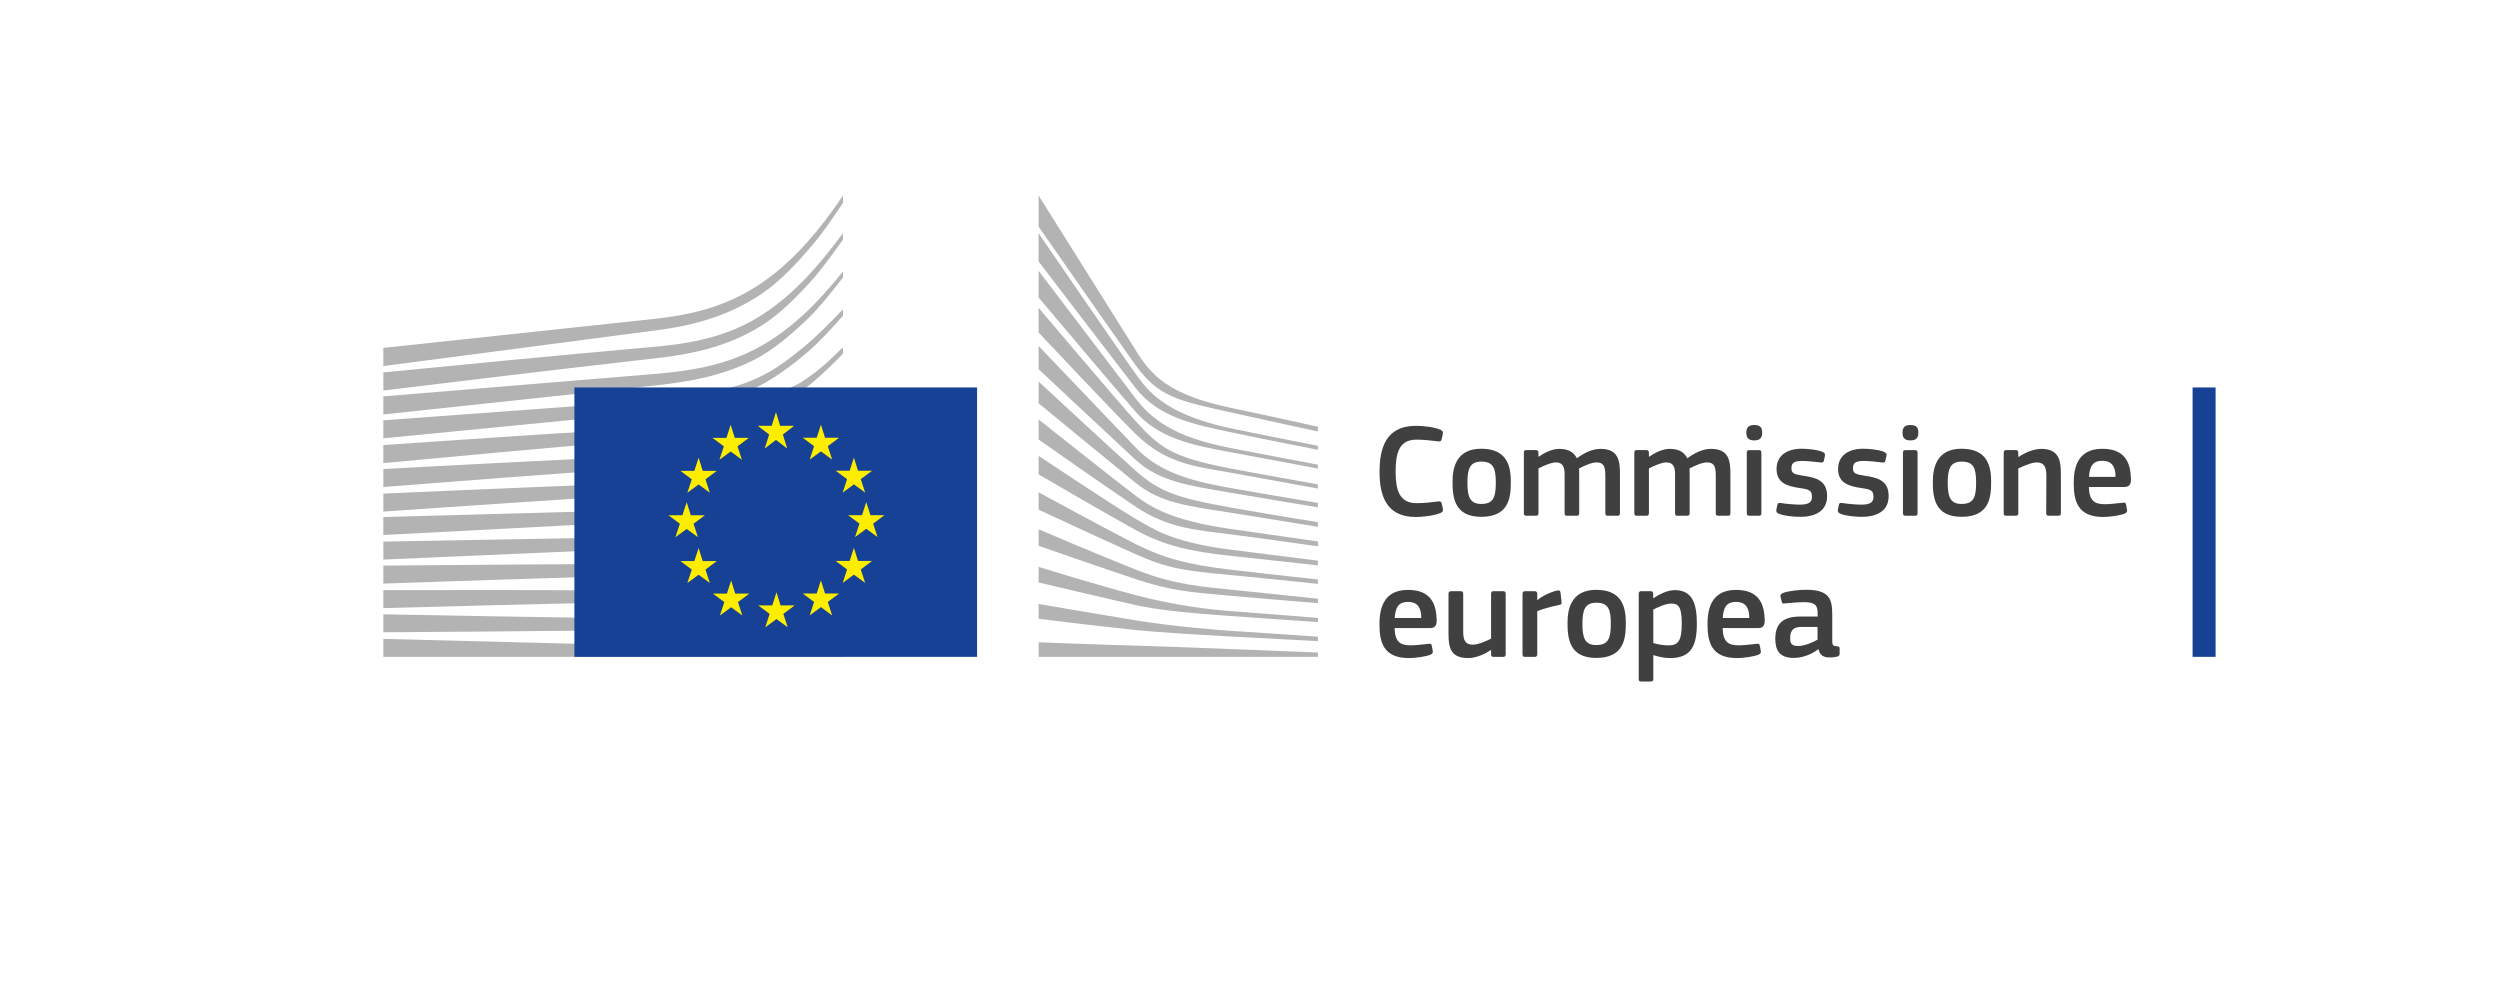
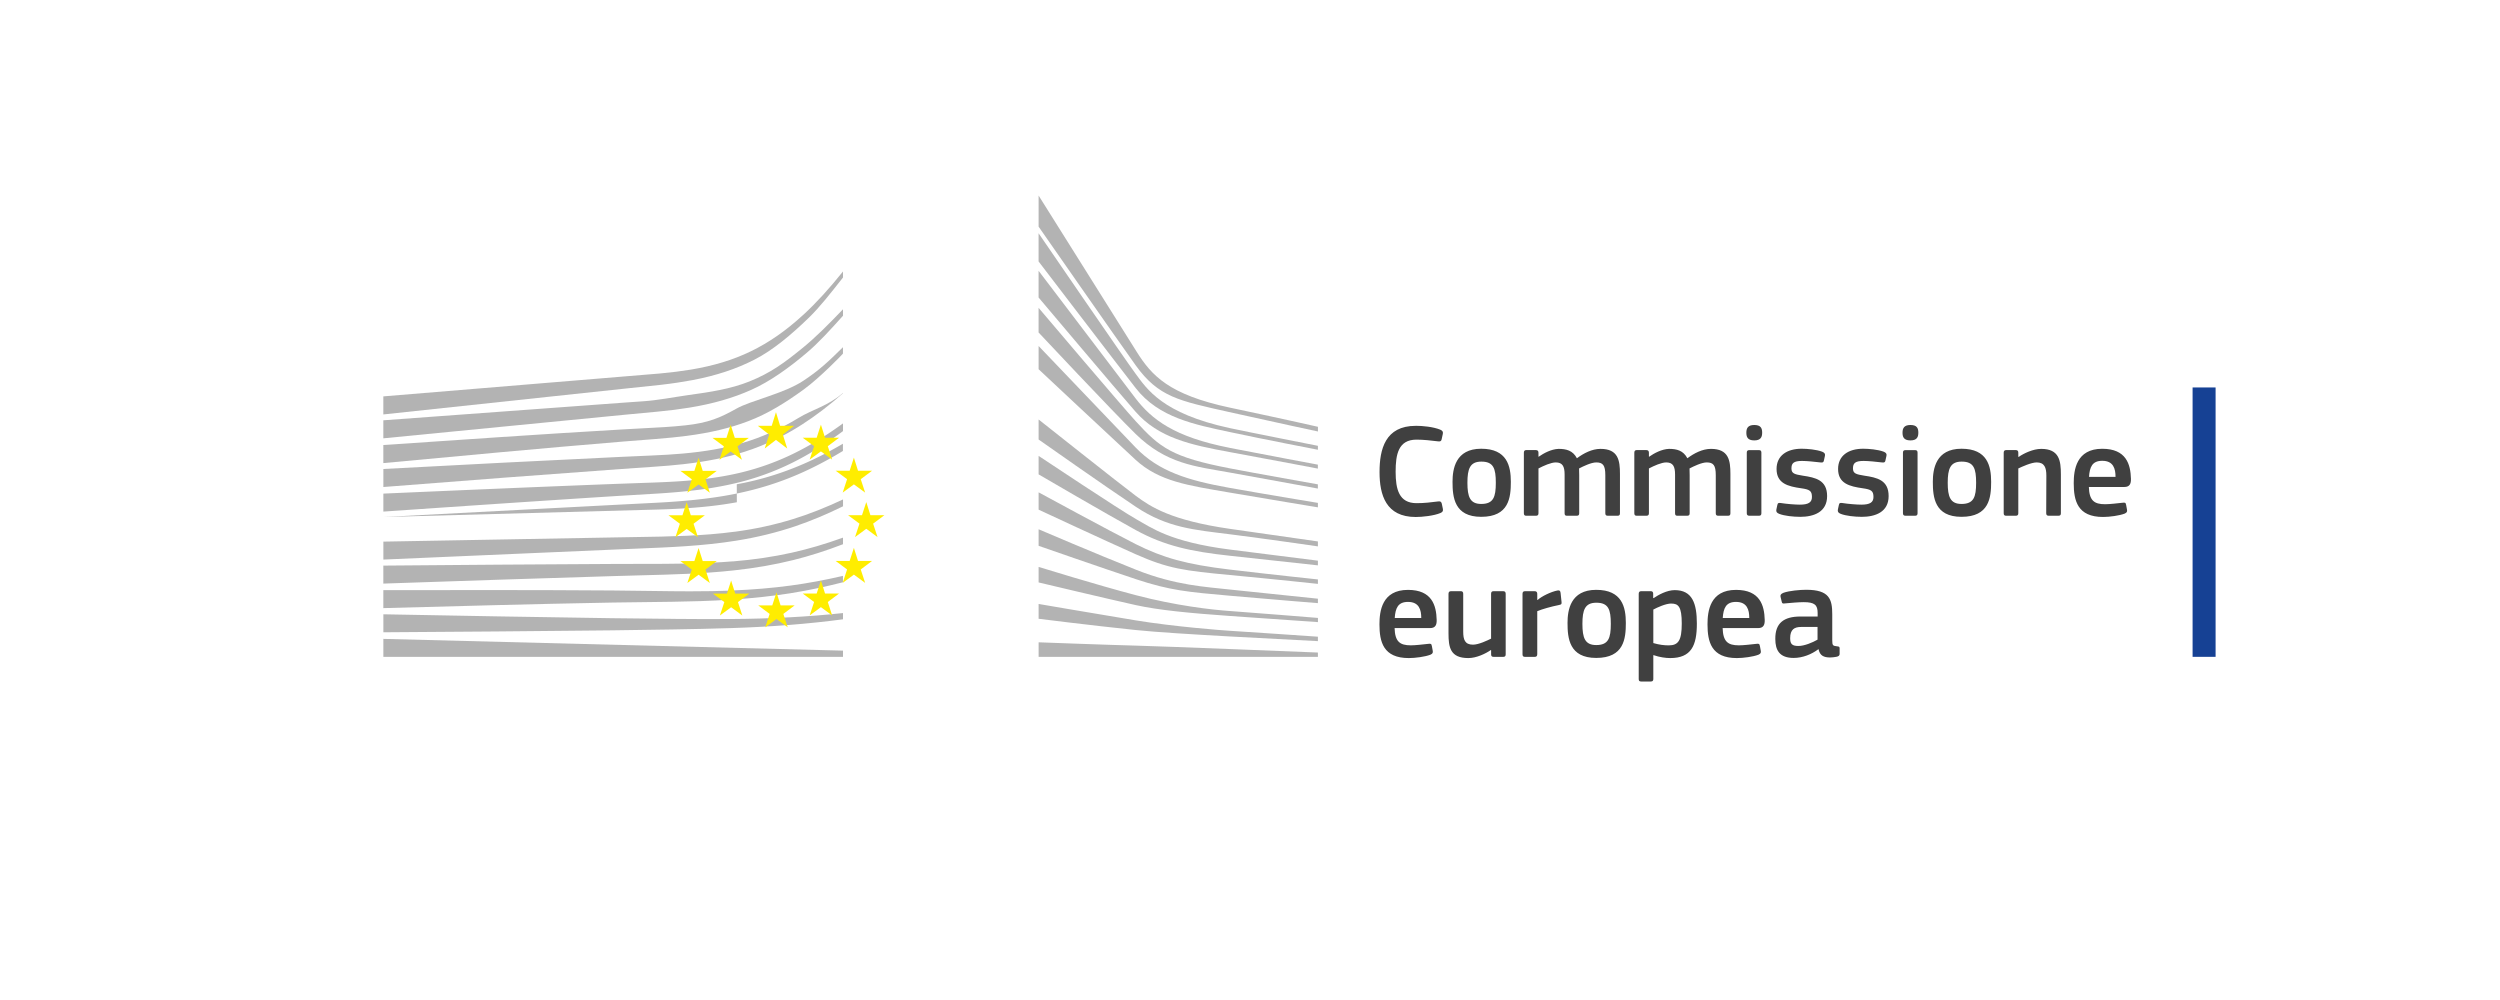
<svg xmlns="http://www.w3.org/2000/svg" id="IT" version="1.1" viewBox="0 0 708.66 283.46">
  <defs>
    <style>.st0{fill:#164194}.st2{fill:#b3b3b3}</style>
  </defs>
  <path d="M401.32 120.7c1.86 0 4.94.27 6.95 1.1.61.27.84.57.72 1.18l-.34 1.56c-.11.46-.3.65-.99.57-1.86-.23-4.14-.49-6.12-.49-5.17 0-5.93 4.18-5.93 9.12s.95 8.89 5.93 8.89c2.2 0 4.07-.23 6.12-.49.72-.08.87.11 1.03.61l.3 1.44c.15.61-.04.95-.65 1.22-1.86.8-5.17 1.14-7.03 1.14-8.47 0-10.26-6.27-10.26-12.73s1.6-13.11 10.26-13.11Zm18.55 25.8c-7.64 0-8.13-5.58-8.13-9.92 0-3.57.8-9.38 8.13-9.38s8.4 4.9 8.4 9.38-.53 9.92-8.4 9.92Zm.04-15.65c-3.23 0-3.95 2.05-3.95 6s.72 6 3.91 6c3.46 0 4.14-1.94 4.14-6s-.65-6-4.1-6Zm38.6 15.35h-2.74c-.53 0-.72-.23-.72-.72v-10.79c0-2.81-.68-3.61-2.58-3.61-1.41 0-3.69 1.1-4.86 1.71 0 .38.04 1.06.04 1.94v10.75c0 .46-.15.72-.72.72h-2.77c-.49 0-.65-.23-.65-.72V134.5c0-2.32-.61-3.42-2.51-3.42-1.33 0-3.46.95-4.9 1.71v12.69c0 .46-.19.72-.72.72h-2.74c-.49 0-.68-.23-.68-.72v-17.14c0-.49.19-.76.68-.76h2.7c.57 0 .76.3.76.76v1.1l.04.04c1.48-1.03 3.57-2.16 5.66-2.24 2.2 0 4.03.46 5.2 2.66 1.9-1.41 4.26-2.66 6.69-2.66 5.02 0 5.51 3.27 5.51 7.07v11.17c0 .46-.15.72-.68.72Zm31.31 0h-2.74c-.53 0-.72-.23-.72-.72v-10.79c0-2.81-.68-3.61-2.58-3.61-1.41 0-3.69 1.1-4.86 1.71 0 .38.04 1.06.04 1.94v10.75c0 .46-.15.72-.72.72h-2.77c-.49 0-.65-.23-.65-.72V134.5c0-2.32-.61-3.42-2.51-3.42-1.33 0-3.46.95-4.9 1.71v12.69c0 .46-.19.72-.72.72h-2.74c-.49 0-.68-.23-.68-.72v-17.14c0-.49.19-.76.68-.76h2.7c.57 0 .76.3.76.76v1.1l.04.04c1.48-1.03 3.57-2.16 5.66-2.24 2.2 0 4.03.46 5.2 2.66 1.9-1.41 4.25-2.66 6.69-2.66 5.02 0 5.51 3.27 5.51 7.07v11.17c0 .46-.15.72-.68.72Zm7.45-21.36c-1.98 0-2.24-1.1-2.24-2.2 0-1.22.42-2.17 2.24-2.17s2.24.87 2.24 2.17c0 1.18-.34 2.2-2.24 2.2Zm2.02 20.64c0 .42-.15.72-.68.72h-2.7c-.53 0-.76-.23-.76-.72v-17.17c0-.53.23-.72.76-.72h2.7c.53 0 .68.3.68.72v17.17Zm10.94 1.02c-1.9 0-4.45-.27-5.89-.84-.76-.3-.91-.65-.8-1.25l.27-1.25c.11-.61.38-.65.99-.57 1.67.27 4.1.46 5.4.46 2.43 0 3.42-.65 3.42-2.17 0-1.75-.65-2.13-3.04-2.47-3.72-.53-6.99-1.33-6.99-5.47 0-3.76 2.89-5.74 7.14-5.74 1.56 0 4.18.23 5.78.84.65.27.91.57.8 1.14l-.3 1.37c-.11.53-.34.61-1.03.53-1.63-.19-3.76-.42-5.17-.42-2.43 0-3 .68-3 2.13s.91 1.67 3.23 2.05c3.61.53 6.88 1.25 6.88 5.78s-3.76 5.89-7.67 5.89Zm17.44 0c-1.9 0-4.45-.27-5.89-.84-.76-.3-.91-.65-.8-1.25l.27-1.25c.11-.61.38-.65.99-.57 1.67.27 4.1.46 5.4.46 2.43 0 3.42-.65 3.42-2.17 0-1.75-.65-2.13-3.04-2.47-3.72-.53-6.99-1.33-6.99-5.47 0-3.76 2.89-5.74 7.14-5.74 1.56 0 4.18.23 5.78.84.65.27.91.57.8 1.14l-.3 1.37c-.11.53-.34.61-1.03.53-1.63-.19-3.76-.42-5.17-.42-2.43 0-3 .68-3 2.13s.91 1.67 3.23 2.05c3.61.53 6.88 1.25 6.88 5.78s-3.76 5.89-7.67 5.89Zm13.87-21.66c-1.98 0-2.24-1.1-2.24-2.2 0-1.22.42-2.17 2.24-2.17s2.24.87 2.24 2.17c0 1.18-.34 2.2-2.24 2.2Zm2.02 20.64c0 .42-.15.72-.68.72h-2.7c-.53 0-.76-.23-.76-.72v-17.17c0-.53.23-.72.76-.72h2.7c.53 0 .68.3.68.72v17.17Zm12.46 1.02c-7.64 0-8.13-5.58-8.13-9.92 0-3.57.8-9.38 8.13-9.38s8.4 4.9 8.4 9.38-.53 9.92-8.4 9.92Zm.04-15.65c-3.23 0-3.95 2.05-3.95 6s.72 6 3.91 6c3.46 0 4.14-1.94 4.14-6s-.65-6-4.1-6Zm27.43 15.35h-2.74c-.49 0-.72-.23-.72-.72l.04-10.68c0-2.24-.53-3.72-2.74-3.72-1.52 0-4.18 1.22-5.21 1.71v12.69c0 .46-.19.72-.72.72h-2.7c-.53 0-.72-.23-.72-.72v-17.14c0-.49.19-.76.72-.76h2.7c.53 0 .72.27.72.76v1.14s.08.04.11.04c1.41-.99 4.07-2.28 6.38-2.28 5.13 0 5.58 3.38 5.58 7.22v11.02c0 .46-.15.72-.72.72Zm8.63-8.17c.11 3.84 1.48 4.9 4.6 4.9 1.37 0 3.5-.27 4.94-.42.68-.08.91-.08 1.03.65l.23 1.25c.11.57.04.87-.65 1.18-1.48.57-4.25.95-6.12.95-7.26 0-8.32-4.63-8.32-9.57 0-3.69.68-9.76 8.09-9.76 6.8 0 8.02 4.41 8.13 8.51.04 1.37-.34 2.32-1.86 2.32h-10.07Zm.04-2.85h7.52c0-2.32-.61-4.56-3.76-4.56-2.81 0-3.57 1.71-3.76 4.56Zm-196.84 42.85c.11 3.84 1.48 4.9 4.6 4.9 1.37 0 3.5-.27 4.94-.42.68-.08.91-.08 1.03.65l.23 1.25c.11.57.04.87-.65 1.18-1.48.57-4.25.95-6.12.95-7.26 0-8.32-4.63-8.32-9.57 0-3.69.68-9.76 8.09-9.76 6.8 0 8.02 4.41 8.13 8.51.04 1.37-.34 2.32-1.86 2.32h-10.07Zm.04-2.85h7.52c0-2.32-.61-4.56-3.76-4.56-2.81 0-3.57 1.71-3.76 4.56Zm30.74 11.02h-2.7c-.57 0-.72-.27-.72-.72v-1.18l-.08-.04c-1.48 1.03-4.07 2.28-6.38 2.28-5.13 0-5.62-3.04-5.62-7.03v-11.17c0-.46.19-.76.72-.76h2.77c.49 0 .68.27.68.76v10.68c0 2.28.46 3.72 2.77 3.72 1.63 0 4.14-1.22 5.13-1.71v-12.69c0-.46.15-.76.72-.76h2.7c.53 0 .72.27.72.76v17.14c0 .49-.19.72-.72.72Zm9.65-.72c0 .46-.19.72-.72.72h-2.73c-.53 0-.72-.23-.72-.72v-17.14c0-.49.19-.76.72-.76h2.7c.57 0 .76.3.76.76v1.67l.08.08c1.14-1.06 3.84-2.36 5.62-2.7.49-.11.84 0 .91.65l.27 2.55c.04.53.08.76-.72.91-2.13.42-4.83 1.18-6.16 1.75v12.23Zm16.72 1.02c-7.64 0-8.13-5.58-8.13-9.92 0-3.57.8-9.38 8.13-9.38s8.4 4.9 8.4 9.38-.53 9.92-8.4 9.92Zm.04-15.65c-3.23 0-3.95 2.05-3.95 6s.72 6 3.91 6c3.46 0 4.14-1.94 4.14-6s-.65-6-4.1-6Zm20.94 15.69c-1.25 0-3-.23-4.75-.84l-.04.04v6.69c0 .42-.11.76-.72.76h-2.7c-.61 0-.72-.27-.72-.76v-24.09c0-.49.19-.76.72-.76h2.7c.53 0 .68.3.68.76v1.14l.11.08c1.37-.95 3.8-2.28 6-2.28 4.98 0 6.27 3.76 6.27 9.5 0 6.19-1.56 9.76-7.56 9.76Zm.3-15.46c-1.56 0-3.95 1.1-5.09 1.71v9.5c1.71.49 3.08.65 4.37.65 2.74 0 3.69-1.41 3.69-6.19s-.95-5.66-2.96-5.66Zm14.56 6.95c.11 3.84 1.48 4.9 4.6 4.9 1.37 0 3.5-.27 4.94-.42.68-.08.91-.08 1.03.65l.23 1.25c.11.57.04.87-.65 1.18-1.48.57-4.25.95-6.12.95-7.26 0-8.32-4.63-8.32-9.57 0-3.69.68-9.76 8.09-9.76 6.8 0 8.02 4.41 8.13 8.51.04 1.37-.34 2.32-1.86 2.32h-10.07Zm.03-2.85h7.52c0-2.32-.61-4.56-3.76-4.56-2.81 0-3.57 1.71-3.76 4.56Zm27.1 8.85c-1.9 1.44-4.45 2.47-6.99 2.47-4.03 0-5.21-2.2-5.21-5.39-.04-4.45 2.36-6.35 7.14-6.35h4.86v-.99c0-2.28-.84-3.08-3.95-3.08-1.25 0-3.65.19-5.17.34-.76.11-.95.08-1.06-.46l-.34-1.41c-.08-.49.04-.8.87-1.14 1.63-.57 4.64-.84 6.42-.84 6.57 0 7.37 2.7 7.37 6.95v7.33c0 1.56.19 1.6 1.37 1.75.57.04.72.15.72.57v1.6c0 .42-.27.68-.91.8-.61.11-1.22.19-1.79.19-1.79 0-2.89-.53-3.27-2.32l-.08-.04Zm-.23-6.31h-4.64c-1.9 0-3.12.68-3.12 3.19 0 1.67.57 2.2 2.36 2.2 1.63 0 3.95-.95 5.4-1.79v-3.61Z" style="fill:#404040" />
  <path class="st0" d="M628.04 186.19v-76.36h-6.52v76.36h6.52z" />
-   <path class="st2" d="M108.67 103.76s78.51-10.24 80.73-10.6c3.4-.56 6.42-1.21 9.23-2 6.35-1.75 12.2-4.43 17.37-7.95 4.96-3.35 9.58-8.23 14.15-13.58 2.91-3.4 5.96-7.84 8.81-12.13v-2.07c-3.38 5.04-6.71 9.39-10.14 13.22-4.54 5.09-9.3 9.26-14.16 12.38-5.01 3.25-10.65 5.68-16.76 7.21-2.74.7-5.67 1.26-8.97 1.72-2.17.31-4.41.54-6.58.77-.87.09-73.69 7.88-73.69 7.88v5.14Z" />
-   <path class="st2" d="M213.95 90.5c-4.91 2.85-10.59 4.93-16.87 6.19-2.68.55-5.6.99-8.94 1.35-1.96.21-3.93.39-5.9.56-1.07.09-2.13.19-3.19.28-24.06 2.17-47.99 4.49-70.38 6.68v5.13c22.56-2.74 46.66-5.65 70.71-8.39 1.07-.13 2.14-.25 3.21-.36 1.97-.22 3.94-.44 5.92-.7 3.42-.46 6.42-.99 9.15-1.61 6.52-1.47 12.42-3.79 17.51-6.9 5.06-3.06 9.53-7.35 14.34-12.59 2.99-3.26 6.33-7.86 9.44-12.19v-1.88c-3.67 5.02-7.16 9.24-10.6 12.83-4.69 4.9-9.54 8.8-14.4 11.59Z" />
  <path class="st2" d="M227.69 89.24c-4.79 4.43-9.79 7.91-14.87 10.35-4.96 2.41-10.51 4.1-16.98 5.18-2.67.44-5.57.81-8.86 1.11l-78.32 6.48v5.12l69.62-7.44 9.01-.95c3.39-.39 6.35-.84 9.05-1.35 6.69-1.27 12.44-3.18 17.55-5.81 5.23-2.67 10.46-7.1 15.31-11.79 3.26-3.15 6.4-7.21 9.76-11.48v-1.71c-3.88 4.85-7.57 8.9-11.27 12.31Z" />
  <path class="st2" d="M208.75 115.83c-4.56 2.57-7.97 4.05-14.48 4.74-3.94.43-7.98.63-11.89.83-1.89.1-3.79.19-5.68.31-11.83.68-23.45 1.44-35.31 2.22l-32.73 2.22v5.12l33.05-3.06c10.68-.97 23.09-2.08 35.21-3.07l8.81-.69c3.44-.27 6.26-.55 8.87-.89 6.7-.87 12.42-2.23 17.49-4.17 5.46-2.06 10.61-5.25 15.77-9.01 4.65-3.39 11.08-10.06 11.09-10.15v-1.81c-4.21 4.14-6.63 6.46-11.23 9.51-5.5 3.65-14.89 5.6-18.97 7.9Z" />
  <path class="st2" d="M210.42 125.56c-4.94 1.46-10.5 2.45-17 3.02-2.63.23-5.47.41-8.68.54l-8.76.39c-21.77 1.02-43.43 2.16-67.31 3.43v5.11c22.81-1.78 45.16-3.51 67.5-5.11l8.73-.6c3.37-.22 6.17-.47 8.8-.76 6.66-.75 12.36-1.91 17.42-3.54 5.61-1.79 11.07-4.38 16.24-7.71 3.82-2.45 7.64-5.37 11.6-8.85v-.09c-4.37 3.76-8.53 4.59-12.67 7.11-5.08 3.1-10.42 5.48-15.87 7.08Z" />
  <path class="st2" d="M209.61 134.05c-4.98 1.17-10.37 1.93-16.97 2.37-2.55.17-5.29.3-8.62.41l-8.68.31c-21.86.83-44.03 1.79-66.67 2.78v5.1c22.5-1.55 44.58-3.05 66.84-4.46l8.66-.52c3.39-.19 6.16-.39 8.7-.63 6.73-.62 12.23-1.54 17.32-2.86a74.993 74.993 0 0 0 16.5-6.46c4.05-2.16 8.09-4.76 12.27-7.89v-2.18c-4.52 3.29-8.86 5.98-13.21 8.16a72.586 72.586 0 0 1-16.14 5.87Z" />
-   <path class="st2" d="M208.87 142.37c-4.99.92-10.37 1.51-16.93 1.85-2.47.13-5.1.22-8.56.3l-74.72 2.04v5.1l66.26-3.48 8.58-.44c3.35-.16 6.09-.32 8.62-.52 6.64-.51 12.11-1.25 17.2-2.32 5.78-1.21 11.39-2.97 16.67-5.24 4.25-1.82 8.52-4.04 12.95-6.73v-2.05c-4.74 2.78-9.25 5.01-13.73 6.79a84.91 84.91 0 0 1-16.36 4.7Z" />
+   <path class="st2" d="M208.87 142.37c-4.99.92-10.37 1.51-16.93 1.85-2.47.13-5.1.22-8.56.3l-74.72 2.04l66.26-3.48 8.58-.44c3.35-.16 6.09-.32 8.62-.52 6.64-.51 12.11-1.25 17.2-2.32 5.78-1.21 11.39-2.97 16.67-5.24 4.25-1.82 8.52-4.04 12.95-6.73v-2.05c-4.74 2.78-9.25 5.01-13.73 6.79a84.91 84.91 0 0 1-16.36 4.7Z" />
  <path class="st2" d="M208.28 150.72c-9.17 1.23-18.61 1.37-27.73 1.51-2.09.03-4.19.06-6.27.11l-65.61 1.19v5.09l65.72-2.85c2.08-.1 4.17-.18 6.26-.26 9.19-.37 18.7-.75 27.99-2.24 5.88-.93 11.54-2.32 16.83-4.11 4.38-1.48 8.91-3.39 13.5-5.64v-1.95c-4.82 2.27-9.57 4.15-14.13 5.56-5.22 1.62-10.79 2.84-16.55 3.6Zm-.52 8.4c-8.59.71-17.38.72-25.89.72-2.65 0-5.29 0-7.94.02-21.73.1-43.3.28-65.27.47v5.1c20.93-.72 43.14-1.46 65.35-2.13 2.64-.09 5.27-.16 7.91-.22 8.55-.22 17.39-.44 26.07-1.39 6.06-.65 11.58-1.62 16.87-2.93 4.61-1.14 9.34-2.66 14.1-4.49v-1.87c-4.91 1.78-9.8 3.22-14.56 4.28-5.23 1.16-10.68 1.97-16.64 2.46Zm-.33 8.29c-3.58.14-7.45.21-11.85.21-1.66 0-3.32 0-4.98-.03l-16.91-.21c-11.54-.09-23.03-.11-33.82-.12l-31.21.03v5.09l31.28-.83c10.74-.27 22.27-.54 33.77-.75l16.89-.22c4.63-.07 10.75-.21 16.95-.62 6.07-.4 11.6-1.01 16.89-1.86 4.77-.77 9.63-1.8 14.51-3.05v-1.81c-5 1.16-9.98 2.09-14.8 2.74-5.27.71-10.74 1.17-16.73 1.41Zm-17.03 8.01-16.85-.18c-21.5-.3-42.98-.7-64.88-1.11v5.1c20.91-.14 43.06-.3 64.9-.55l16.86-.25c5.68-.1 11.25-.2 16.87-.39 11.58-.37 21.96-1.2 31.66-2.49v-1.77c-9.73 1.05-20.13 1.61-31.72 1.69-5.61.05-11.22 0-16.84-.04Zm48.56 9.01-130.29-3.33v5.09h130.29v-1.76zm-11.73-85.57c-4.95 4.01-8.77 6.85-14.83 9.28-5.27 2.11-10.94 2.98-17.42 3.87-4.17.59-8.52 1.46-12.68 1.74-1.71.12-3.42.23-5.13.36l-68.51 5.03v5.11l68.79-6.72 8.92-.84c3.31-.31 6.24-.68 8.98-1.13 6.67-1.08 12.41-2.73 17.56-5.03 5.34-2.37 10.75-6.26 15.77-10.52 3.42-2.89 6.71-6.53 10.28-10.51v-1.83c-4.33 4.51-7.91 8.11-11.73 11.19Zm67.18-43.43s23.45 37.35 27.74 44.19c4.29 6.85 9.19 12.26 26.54 15.94 17.35 3.68 24.9 5.42 24.9 5.42v1.33s-11.02-2.35-25.21-5.52c-14.18-3.17-19.98-4.23-26.45-13.23-5.38-7.49-27.52-39.31-27.52-39.31v-8.82Zm0 42.65s21.35 22.37 27.52 28.79c6.55 6.81 14.93 9.33 26.56 11.41 11.1 1.98 25.09 4.27 25.09 4.27v1.26s-13.14-2.15-25.09-4.2c-11.72-2.01-19.92-3.13-26.63-9.31-6.01-5.54-27.45-25.64-27.45-25.64v-6.58Z" />
-   <path class="st2" d="M294.41 108.16s20.3 18.85 27.52 25.29c6.64 5.93 12.02 7.77 26.63 10.36s25.02 4.2 25.02 4.2v1.33s-13.21-2.17-25.09-4.06c-11.88-1.89-19.45-2.64-26.56-8.4-8.2-6.65-27.52-22.56-27.52-22.56v-6.16Z" />
  <path class="st2" d="M294.41 118.91s23.19 18.4 27.52 21.62c4.33 3.22 10.07 6.97 26.7 9.38 16.5 2.38 24.95 3.57 24.95 3.57v1.4s-14.96-2.17-24.95-3.43c-9.99-1.26-17.66-1.79-26.63-7.77-8.73-5.81-27.59-19.09-27.59-19.09v-5.67Z" />
  <path class="st2" d="M294.41 129.23s23.26 15.49 27.66 17.94c4.4 2.45 9.58 6.44 26.56 8.61 16.99 2.17 24.95 3.15 24.95 3.15v1.33s-14.05-1.54-25.02-2.73c-10.97-1.19-18.45-2.8-26.63-7.28s-27.52-15.78-27.52-15.78v-5.23Z" />
  <path class="st2" d="M294.41 139.56s20.56 11.18 27.52 14.68c7.76 3.9 14.47 5.76 26.63 7.21 11.94 1.42 25.02 2.8 25.02 2.8v1.26s-12.1-1.3-25.02-2.52c-12.81-1.21-17.38-1.77-26.63-5.88-8.27-3.67-27.52-12.64-27.52-12.64v-4.9Z" />
  <path class="st2" d="M294.41 150.03s16.25 6.96 27.66 11.49c11.23 4.46 19.8 4.83 26.63 5.6 3.01.34 24.88 2.59 24.88 2.59v1.26s-13.07-1.05-24.95-2.1c-11.88-1.05-17.01-1.49-26.63-4.69-9.74-3.23-27.59-9.46-27.59-9.46v-4.69Zm0 10.67s16.4 5.08 27.59 8.02c11.18 2.94 21.46 4.13 26.63 4.48 5.17.35 24.96 1.96 24.96 1.96v1.19s-11.25-.77-25.03-1.75c-11.14-.79-20.08-1.63-26.63-3.08-7.26-1.6-27.52-6.42-27.52-6.42v-4.41Zm0 10.5s13.41 2.31 27.59 4.66c10.62 1.76 25.02 2.87 26.56 2.94 1.54.07 25.02 1.68 25.02 1.68v1.26s-15.03-.78-25.02-1.33c-10.41-.58-20.75-1.21-26.63-1.82-13.16-1.37-27.52-3.19-27.52-3.19v-4.2Zm0 10.87s21.16.79 27.59.94c6.43.14 51.58 1.96 51.58 1.96v1.23h-79.17v-4.12Zm54.14-60.73c-19.15-4.13-23.48-11.13-26.7-15.47-3.22-4.34-27.45-39.75-27.45-39.75v7.99c.96 1.25 21.69 28.4 27.52 35.89 6.56 8.44 16.85 10.36 26.63 12.46 9.78 2.1 25.03 5.03 25.03 5.03v-1.12s-20.08-3.96-25.03-5.03Z" />
  <path class="st2" d="M348.55 126.94c-15.73-3.08-22.09-8.05-26.7-14.07-4.61-6.02-27.45-36.11-27.45-36.11v7.57c.96 1.13 21.84 25.91 27.45 32.33 6.54 7.49 15.66 9.45 26.7 11.48 11.04 2.03 25.02 4.69 25.02 4.69v-1.12s-15.96-2.98-25.02-4.76Z" />
  <path class="st2" d="M348.55 132.75c-16.35-3.17-19.71-5.79-26.63-13.37-4.35-4.77-26.58-31.01-27.52-32.12v6.99s20.77 22.15 27.45 28.7c8.76 8.59 16.98 9.24 26.7 10.99 9.72 1.75 25.02 4.55 25.02 4.55v-1.19s-18.48-3.28-25.02-4.55Z" />
-   <path class="st0" d="M276.97 186.19v-76.36H162.82v76.36h114.15z" />
  <path d="M221.13 120.69h3.98l-3.2 2.49 1.24 3.96-3.19-2.44-3.19 2.44 1.26-3.96-3.23-2.49h3.96l1.2-3.86 1.17 3.86zm.14 50.92h3.98l-3.2 2.41 1.24 3.8-3.18-2.35-3.19 2.35 1.25-3.8-3.23-2.41h3.97l1.2-3.71 1.16 3.71zm12.6-3.37h3.98l-3.2 2.4 1.24 3.81-3.19-2.35-3.19 2.35 1.26-3.81-3.23-2.4h3.96l1.2-3.71 1.17 3.71zm0-44.16h3.98l-3.2 2.4 1.24 3.81-3.19-2.34-3.19 2.34 1.26-3.81-3.23-2.4h3.96l1.2-3.71 1.17 3.71zm9.35 9.36h3.97l-3.2 2.39 1.25 3.81-3.19-2.34-3.18 2.34 1.25-3.81-3.23-2.39h3.96l1.2-3.72 1.17 3.72zm0 25.57h3.97l-3.2 2.41 1.25 3.81-3.19-2.35-3.18 2.35 1.25-3.81-3.23-2.41h3.96l1.2-3.71 1.17 3.71zm3.51-12.98h3.98l-3.21 2.4 1.25 3.81-3.19-2.35-3.19 2.35 1.26-3.81-3.24-2.4h3.96l1.21-3.71 1.17 3.71zm-38.44-21.91h3.97l-3.2 2.4 1.25 3.81-3.19-2.35-3.19 2.35 1.26-3.81-3.23-2.4h3.96l1.2-3.72 1.17 3.72zm-9.09 9.35h3.98l-3.2 2.4 1.23 3.8-3.18-2.34-3.19 2.34 1.26-3.8-3.23-2.4h3.96l1.2-3.72 1.17 3.72zm-3.38 12.59h3.98l-3.2 2.4 1.24 3.81-3.19-2.34-3.19 2.34 1.26-3.81-3.23-2.4h3.96l1.2-3.71 1.17 3.71zm3.38 12.98h3.98l-3.2 2.41 1.23 3.81-3.18-2.35-3.19 2.35 1.26-3.81-3.23-2.41h3.96l1.2-3.7 1.17 3.7zm9.22 9.23h3.98l-3.21 2.4 1.24 3.81-3.18-2.35-3.19 2.35 1.26-3.81-3.23-2.4h3.96l1.2-3.71 1.17 3.71z" style="fill:#ffed00" />
</svg>